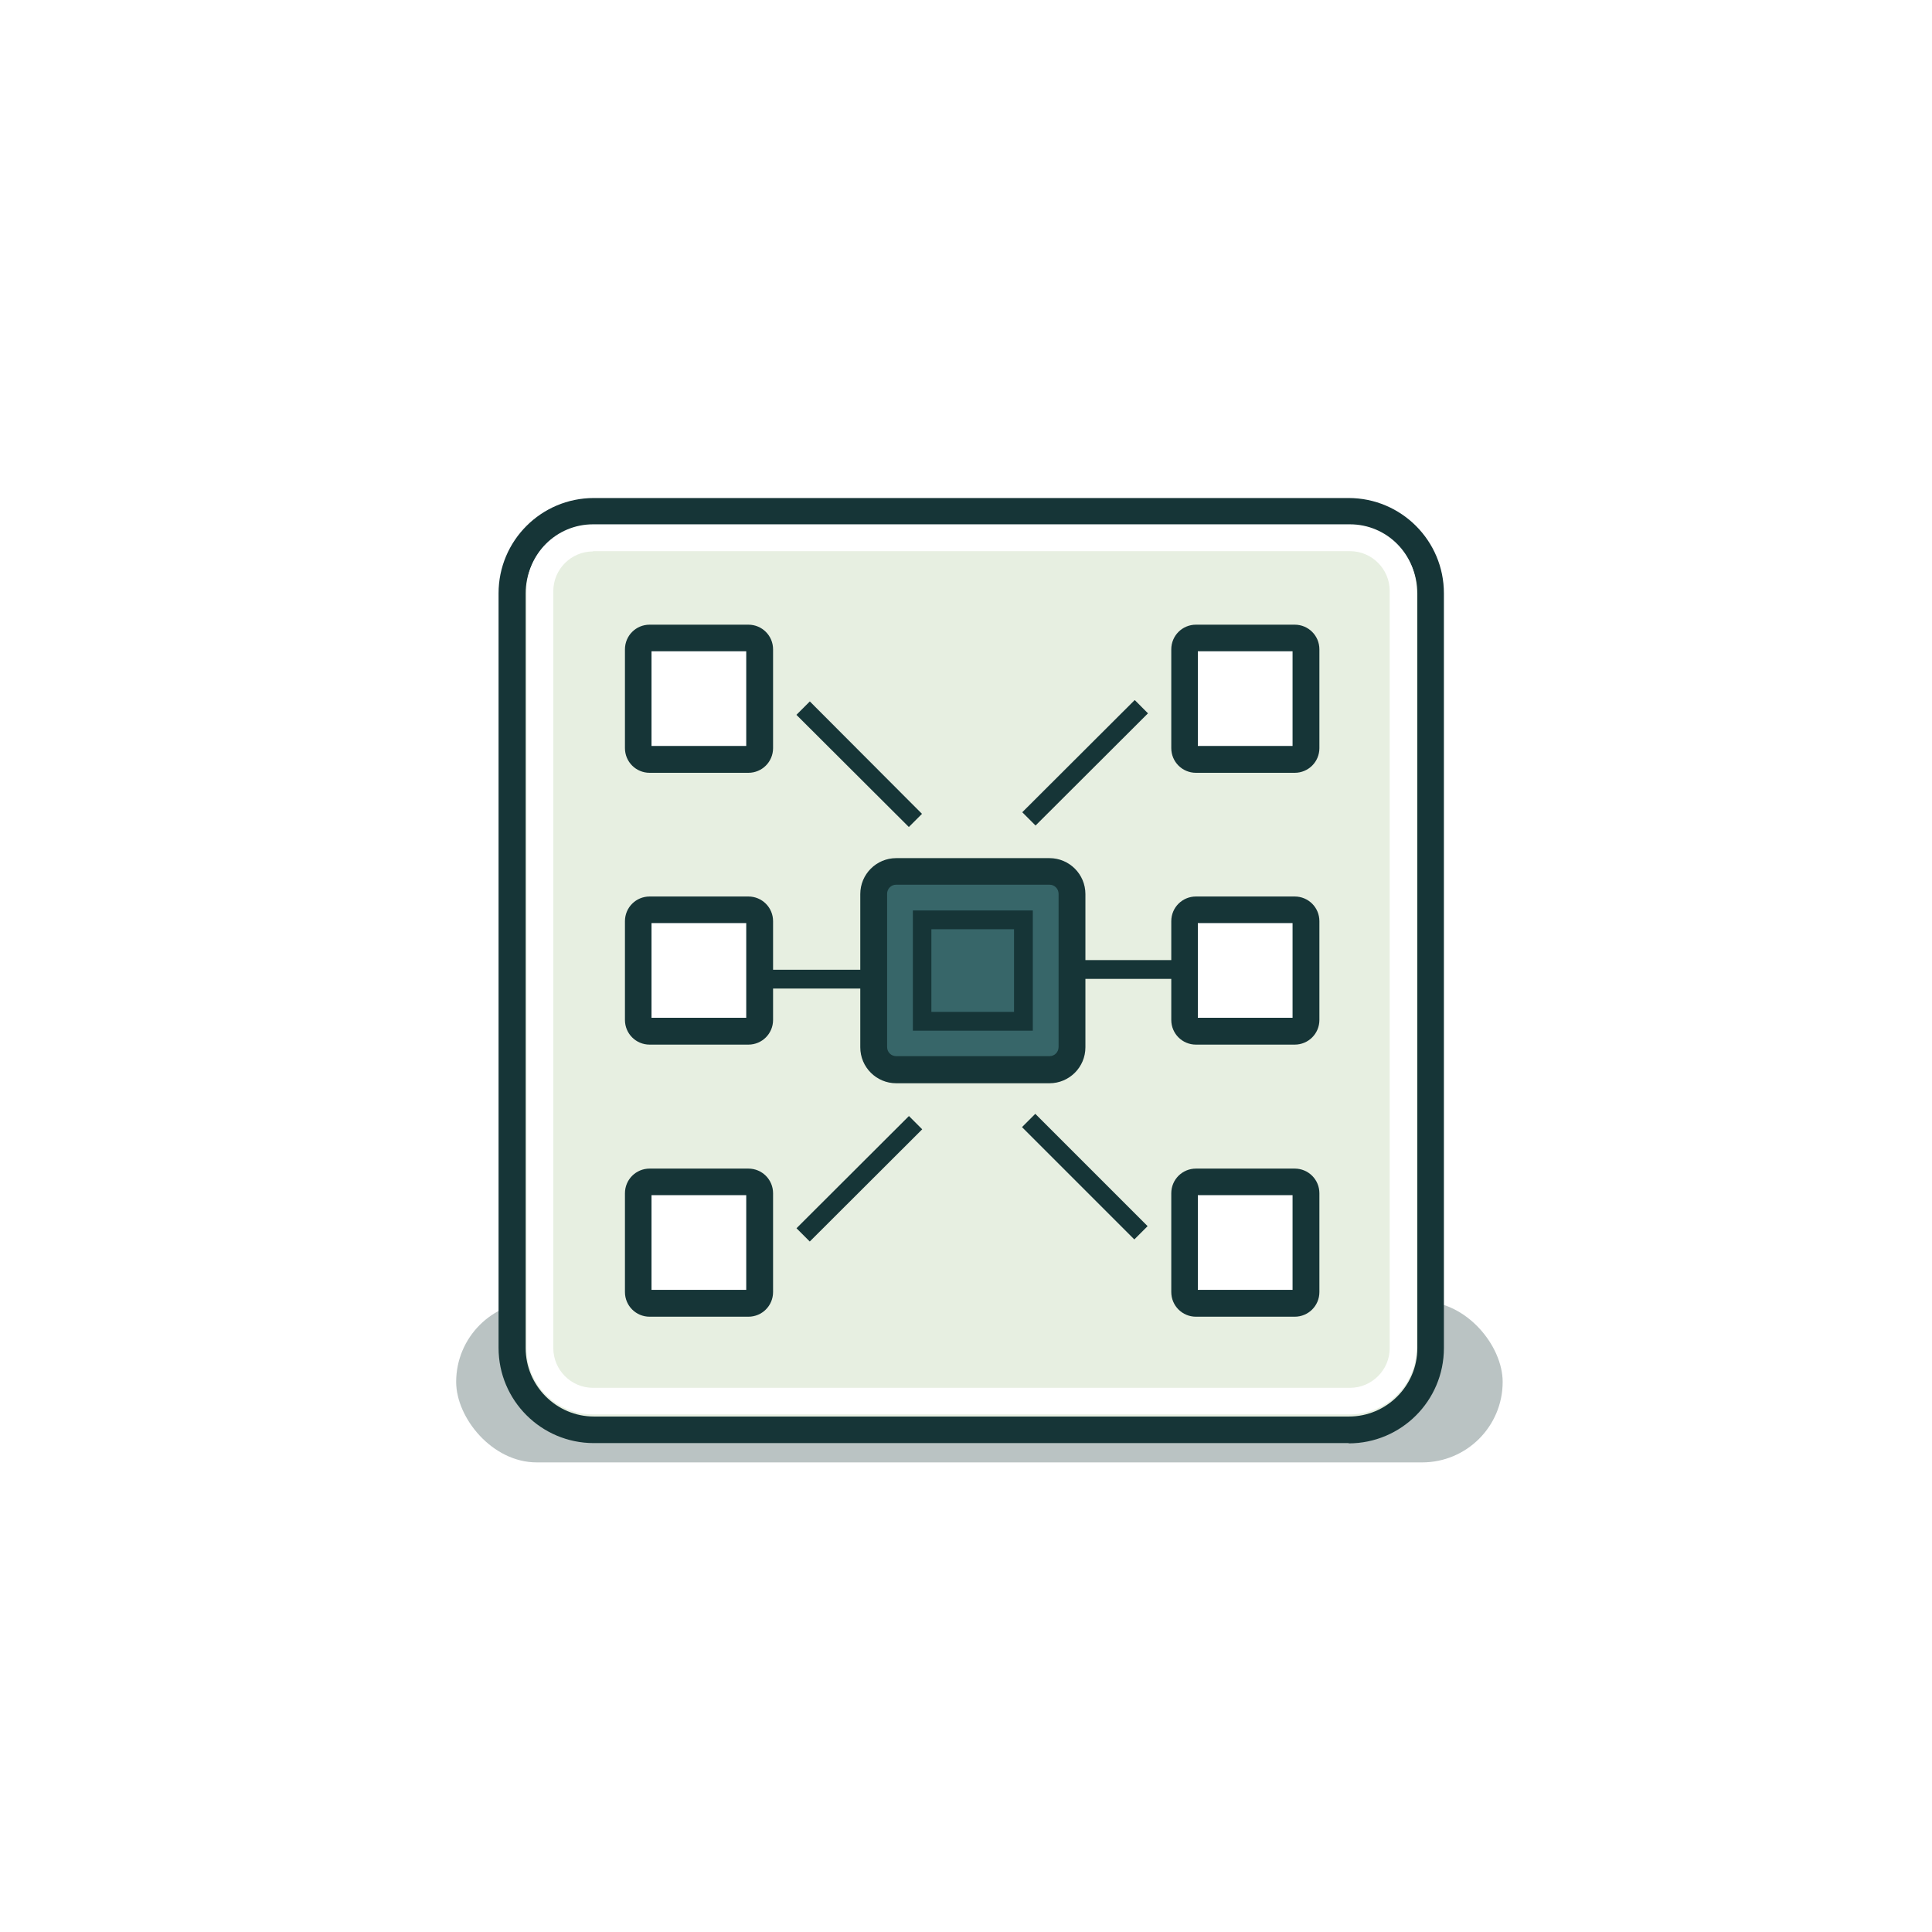
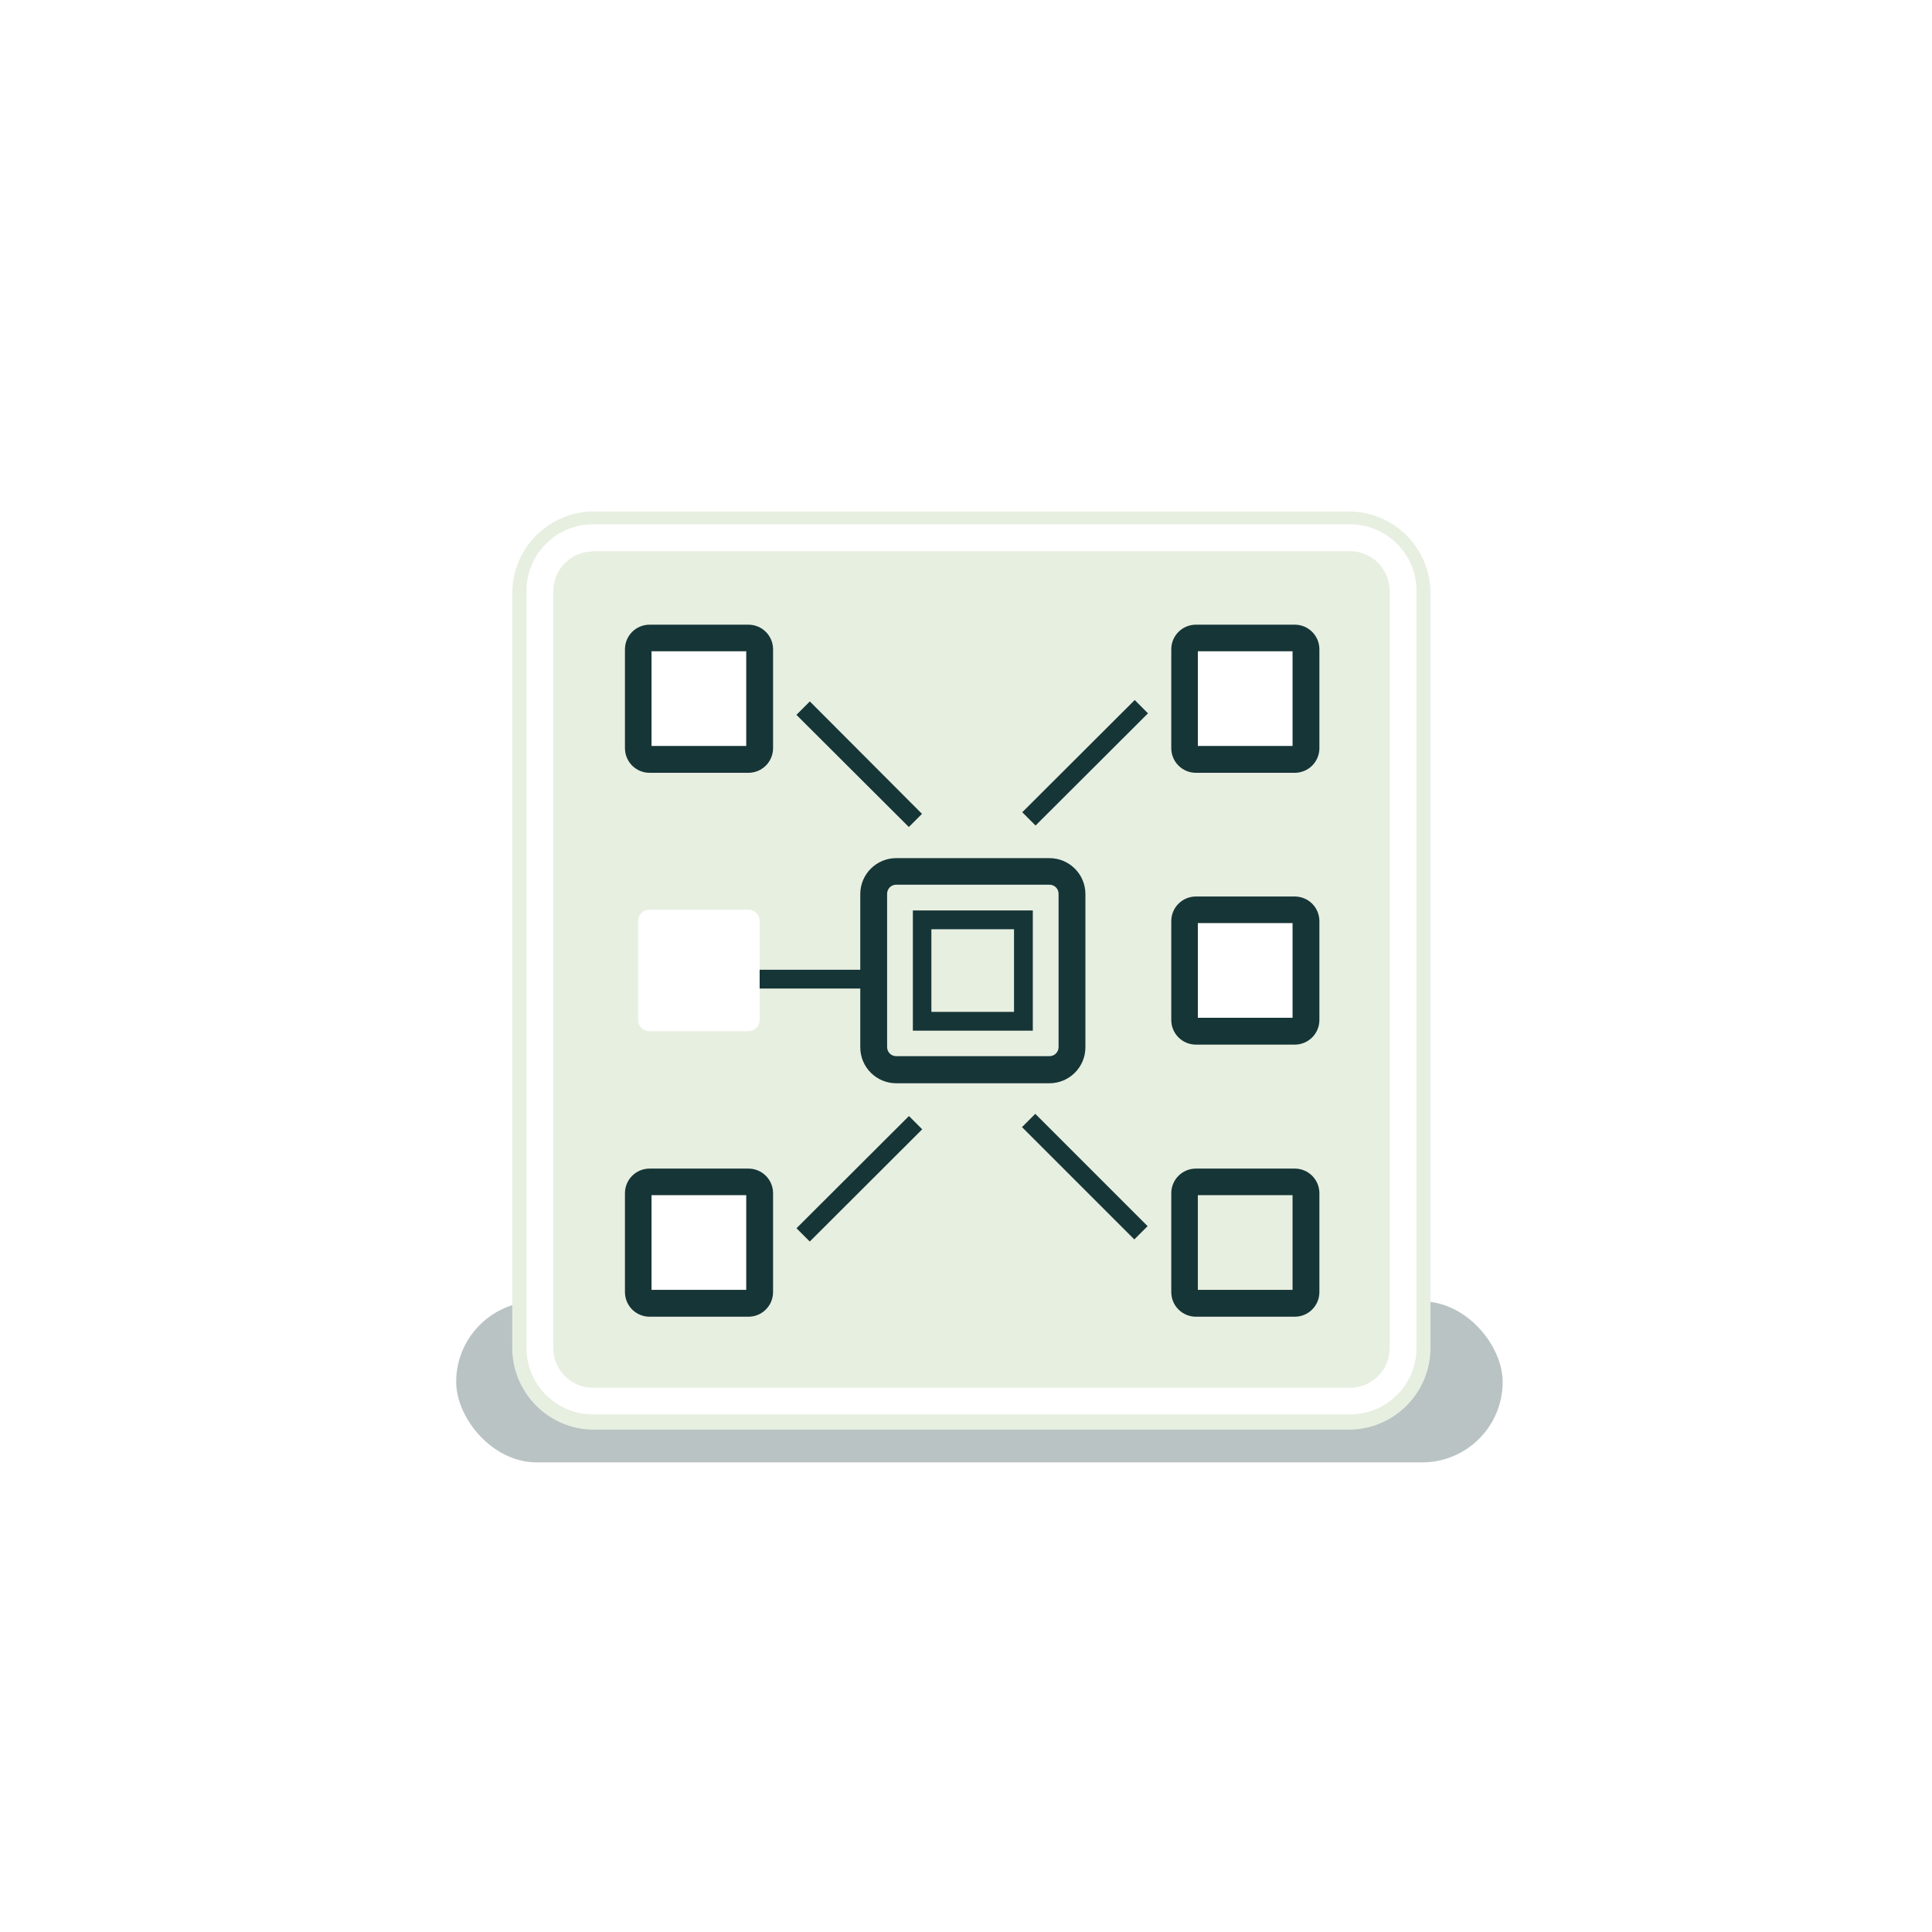
<svg xmlns="http://www.w3.org/2000/svg" width="72" height="72" viewBox="0 0 72 72" fill="none">
  <g opacity="0.3" filter="url(#filter0_f_4362_13739)">
    <rect x="17" y="48.499" width="39" height="6" rx="3" fill="#163537" />
  </g>
  <path d="M50.26 19.06H22.14C20.456 19.06 19.09 20.426 19.09 22.11V50.23C19.09 51.914 20.456 53.28 22.14 53.28H50.26C51.945 53.28 53.31 51.914 53.31 50.23V22.11C53.31 20.426 51.945 19.06 50.26 19.06Z" fill="#E7EFE1" />
-   <path d="M50.26 53.78H22.13C20.17 53.78 18.58 52.19 18.58 50.23V22.11C18.58 20.15 20.17 18.56 22.13 18.56H50.26C52.22 18.56 53.81 20.15 53.81 22.11V50.24C53.81 52.2 52.22 53.79 50.26 53.79V53.78ZM22.14 19.56C20.74 19.56 19.59 20.7 19.59 22.11V50.24C19.59 51.64 20.73 52.79 22.14 52.79H50.27C51.67 52.79 52.82 51.65 52.82 50.24V22.11C52.82 20.71 51.68 19.56 50.27 19.56H22.14Z" fill="#163537" />
  <path d="M27.89 23.77H24.2C23.968 23.77 23.78 23.958 23.78 24.19V27.88C23.78 28.112 23.968 28.3 24.2 28.3H27.89C28.122 28.3 28.31 28.112 28.31 27.88V24.19C28.31 23.958 28.122 23.77 27.89 23.77Z" fill="white" />
  <path d="M27.89 28.8H24.21C23.7 28.8 23.29 28.39 23.29 27.88V24.2C23.29 23.69 23.7 23.28 24.21 23.28H27.89C28.4 23.28 28.81 23.69 28.81 24.2V27.88C28.81 28.39 28.4 28.8 27.89 28.8ZM24.28 27.8H27.81V24.27H24.28V27.8Z" fill="#163537" />
  <path d="M27.89 33.9H24.2C23.968 33.9 23.78 34.088 23.78 34.32V38.01C23.78 38.242 23.968 38.43 24.2 38.43H27.89C28.122 38.43 28.31 38.242 28.31 38.01V34.32C28.31 34.088 28.122 33.9 27.89 33.9Z" fill="white" />
-   <path d="M27.89 38.93H24.21C23.7 38.93 23.29 38.52 23.29 38.01V34.33C23.29 33.82 23.7 33.41 24.21 33.41H27.89C28.4 33.41 28.81 33.82 28.81 34.33V38.01C28.81 38.52 28.4 38.93 27.89 38.93ZM24.28 37.93H27.81V34.4H24.28V37.93Z" fill="#163537" />
  <path d="M27.89 44.04H24.2C23.968 44.04 23.78 44.228 23.78 44.46V48.15C23.78 48.382 23.968 48.57 24.2 48.57H27.89C28.122 48.57 28.31 48.382 28.31 48.15V44.46C28.31 44.228 28.122 44.04 27.89 44.04Z" fill="white" />
  <path d="M27.89 49.07H24.21C23.7 49.07 23.29 48.66 23.29 48.15V44.47C23.29 43.96 23.7 43.55 24.21 43.55H27.89C28.4 43.55 28.81 43.96 28.81 44.47V48.15C28.81 48.66 28.4 49.07 27.89 49.07ZM24.28 48.07H27.81V44.54H24.28V48.07Z" fill="#163537" />
  <path d="M32.5 36.14H28.31V36.84H32.5V36.14Z" fill="#163537" />
  <path d="M33.87 30.82L29.68 26.64L30.18 26.14L34.36 30.33L33.87 30.82Z" fill="#163537" />
  <path d="M33.874 41.591L29.683 45.773L30.178 46.268L34.368 42.086L33.874 41.591Z" fill="#163537" />
-   <path d="M44.57 48.56H48.26C48.492 48.56 48.68 48.372 48.68 48.14V44.45C48.68 44.218 48.492 44.03 48.26 44.03H44.57C44.338 44.03 44.15 44.218 44.15 44.45V48.14C44.15 48.372 44.338 48.56 44.57 48.56Z" fill="white" />
  <path d="M48.25 49.07H44.57C44.06 49.07 43.65 48.66 43.65 48.15V44.47C43.65 43.96 44.06 43.55 44.57 43.55H48.25C48.76 43.55 49.17 43.96 49.17 44.47V48.15C49.17 48.66 48.76 49.07 48.25 49.07ZM44.64 48.07H48.17V44.54H44.64V48.07Z" fill="#163537" />
  <path d="M44.57 38.44H48.26C48.492 38.44 48.68 38.252 48.68 38.02V34.33C48.68 34.098 48.492 33.91 48.26 33.91H44.57C44.338 33.91 44.15 34.098 44.15 34.33V38.02C44.15 38.252 44.338 38.44 44.57 38.44Z" fill="white" />
  <path d="M48.25 38.93H44.57C44.06 38.93 43.65 38.52 43.65 38.01V34.33C43.65 33.82 44.06 33.41 44.57 33.41H48.25C48.76 33.41 49.17 33.82 49.17 34.33V38.01C49.17 38.52 48.76 38.93 48.25 38.93ZM44.64 37.93H48.17V34.4H44.64V37.93Z" fill="#163537" />
  <path d="M44.57 28.3H48.26C48.492 28.3 48.68 28.112 48.68 27.88V24.19C48.68 23.958 48.492 23.77 48.26 23.77H44.57C44.338 23.77 44.15 23.958 44.15 24.19V27.88C44.15 28.112 44.338 28.3 44.57 28.3Z" fill="white" />
  <path d="M48.25 28.8H44.57C44.06 28.8 43.65 28.39 43.65 27.88V24.2C43.65 23.69 44.06 23.28 44.57 23.28H48.25C48.76 23.28 49.17 23.69 49.17 24.2V27.88C49.17 28.39 48.76 28.8 48.25 28.8ZM44.64 27.8H48.17V24.27H44.64V27.8Z" fill="#163537" />
-   <path d="M33.39 39.87H39.11C39.574 39.87 39.95 39.494 39.95 39.03V33.31C39.95 32.846 39.574 32.47 39.11 32.47H33.39C32.926 32.47 32.55 32.846 32.55 33.31V39.03C32.55 39.494 32.926 39.87 33.39 39.87Z" fill="#376669" />
  <path d="M39.11 40.37H33.4C32.66 40.37 32.06 39.77 32.06 39.03V33.32C32.06 32.58 32.66 31.98 33.4 31.98H39.11C39.85 31.98 40.45 32.58 40.45 33.32V39.03C40.45 39.77 39.85 40.37 39.11 40.37ZM33.4 32.97C33.21 32.97 33.06 33.12 33.06 33.31V39.02C33.06 39.21 33.21 39.36 33.4 39.36H39.11C39.3 39.36 39.45 39.21 39.45 39.02V33.31C39.45 33.12 39.3 32.97 39.11 32.97H33.4Z" fill="#163537" />
-   <path d="M44.14 35.78H39.95V36.48H44.14V35.78Z" fill="#163537" />
  <path d="M38.582 41.509L38.087 42.004L42.273 46.19L42.768 45.695L38.582 41.509Z" fill="#163537" />
  <path d="M42.288 26.088L38.097 30.27L38.592 30.765L42.782 26.584L42.288 26.088Z" fill="#163537" />
  <path d="M38.49 38.41H34.02V33.93H38.49V38.41ZM34.71 37.71H37.79V34.63H34.71V37.71Z" fill="#163537" />
  <path d="M50.31 52.71H22.1C20.73 52.71 19.62 51.6 19.62 50.23V22.02C19.62 20.65 20.73 19.54 22.1 19.54H50.31C51.68 19.54 52.79 20.65 52.79 22.02V50.23C52.79 51.6 51.68 52.71 50.31 52.71ZM22.1 20.55C21.29 20.55 20.62 21.21 20.62 22.03V50.24C20.62 51.05 21.28 51.72 22.1 51.72H50.31C51.12 51.72 51.79 51.06 51.79 50.24V22.02C51.79 21.21 51.13 20.54 50.31 20.54H22.1V20.55Z" fill="white" />
  <defs>
    <filter id="filter0_f_4362_13739" x="14" y="45.499" width="45" height="12" filterUnits="userSpaceOnUse" color-interpolation-filters="sRGB">
      <feFlood flood-opacity="0" result="BackgroundImageFix" />
      <feBlend mode="normal" in="SourceGraphic" in2="BackgroundImageFix" result="shape" />
      <feGaussianBlur stdDeviation="1.5" result="effect1_foregroundBlur_4362_13739" />
    </filter>
  </defs>
</svg>